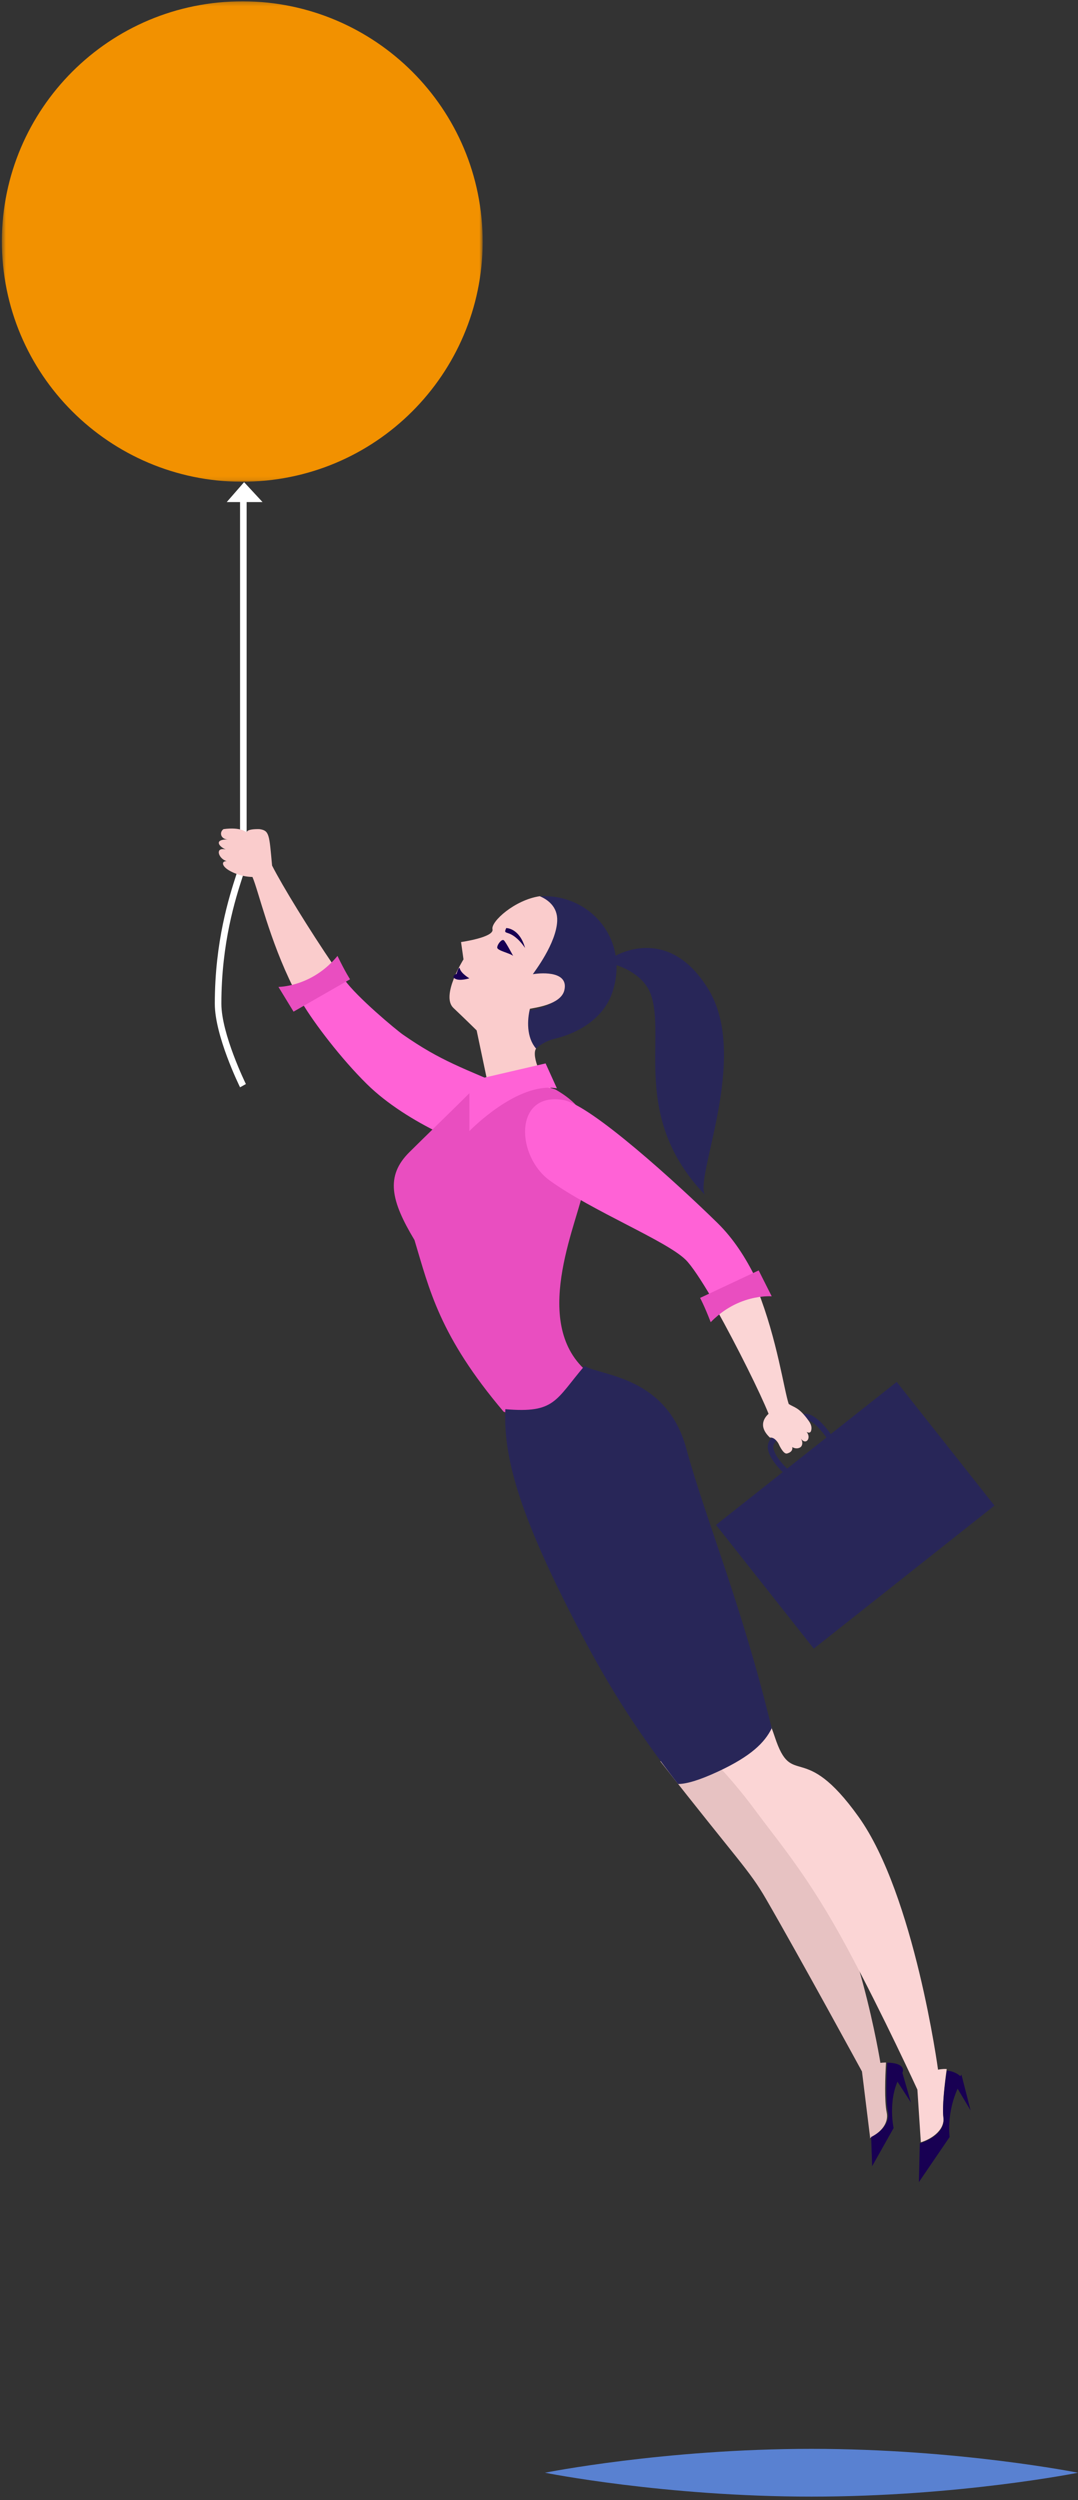
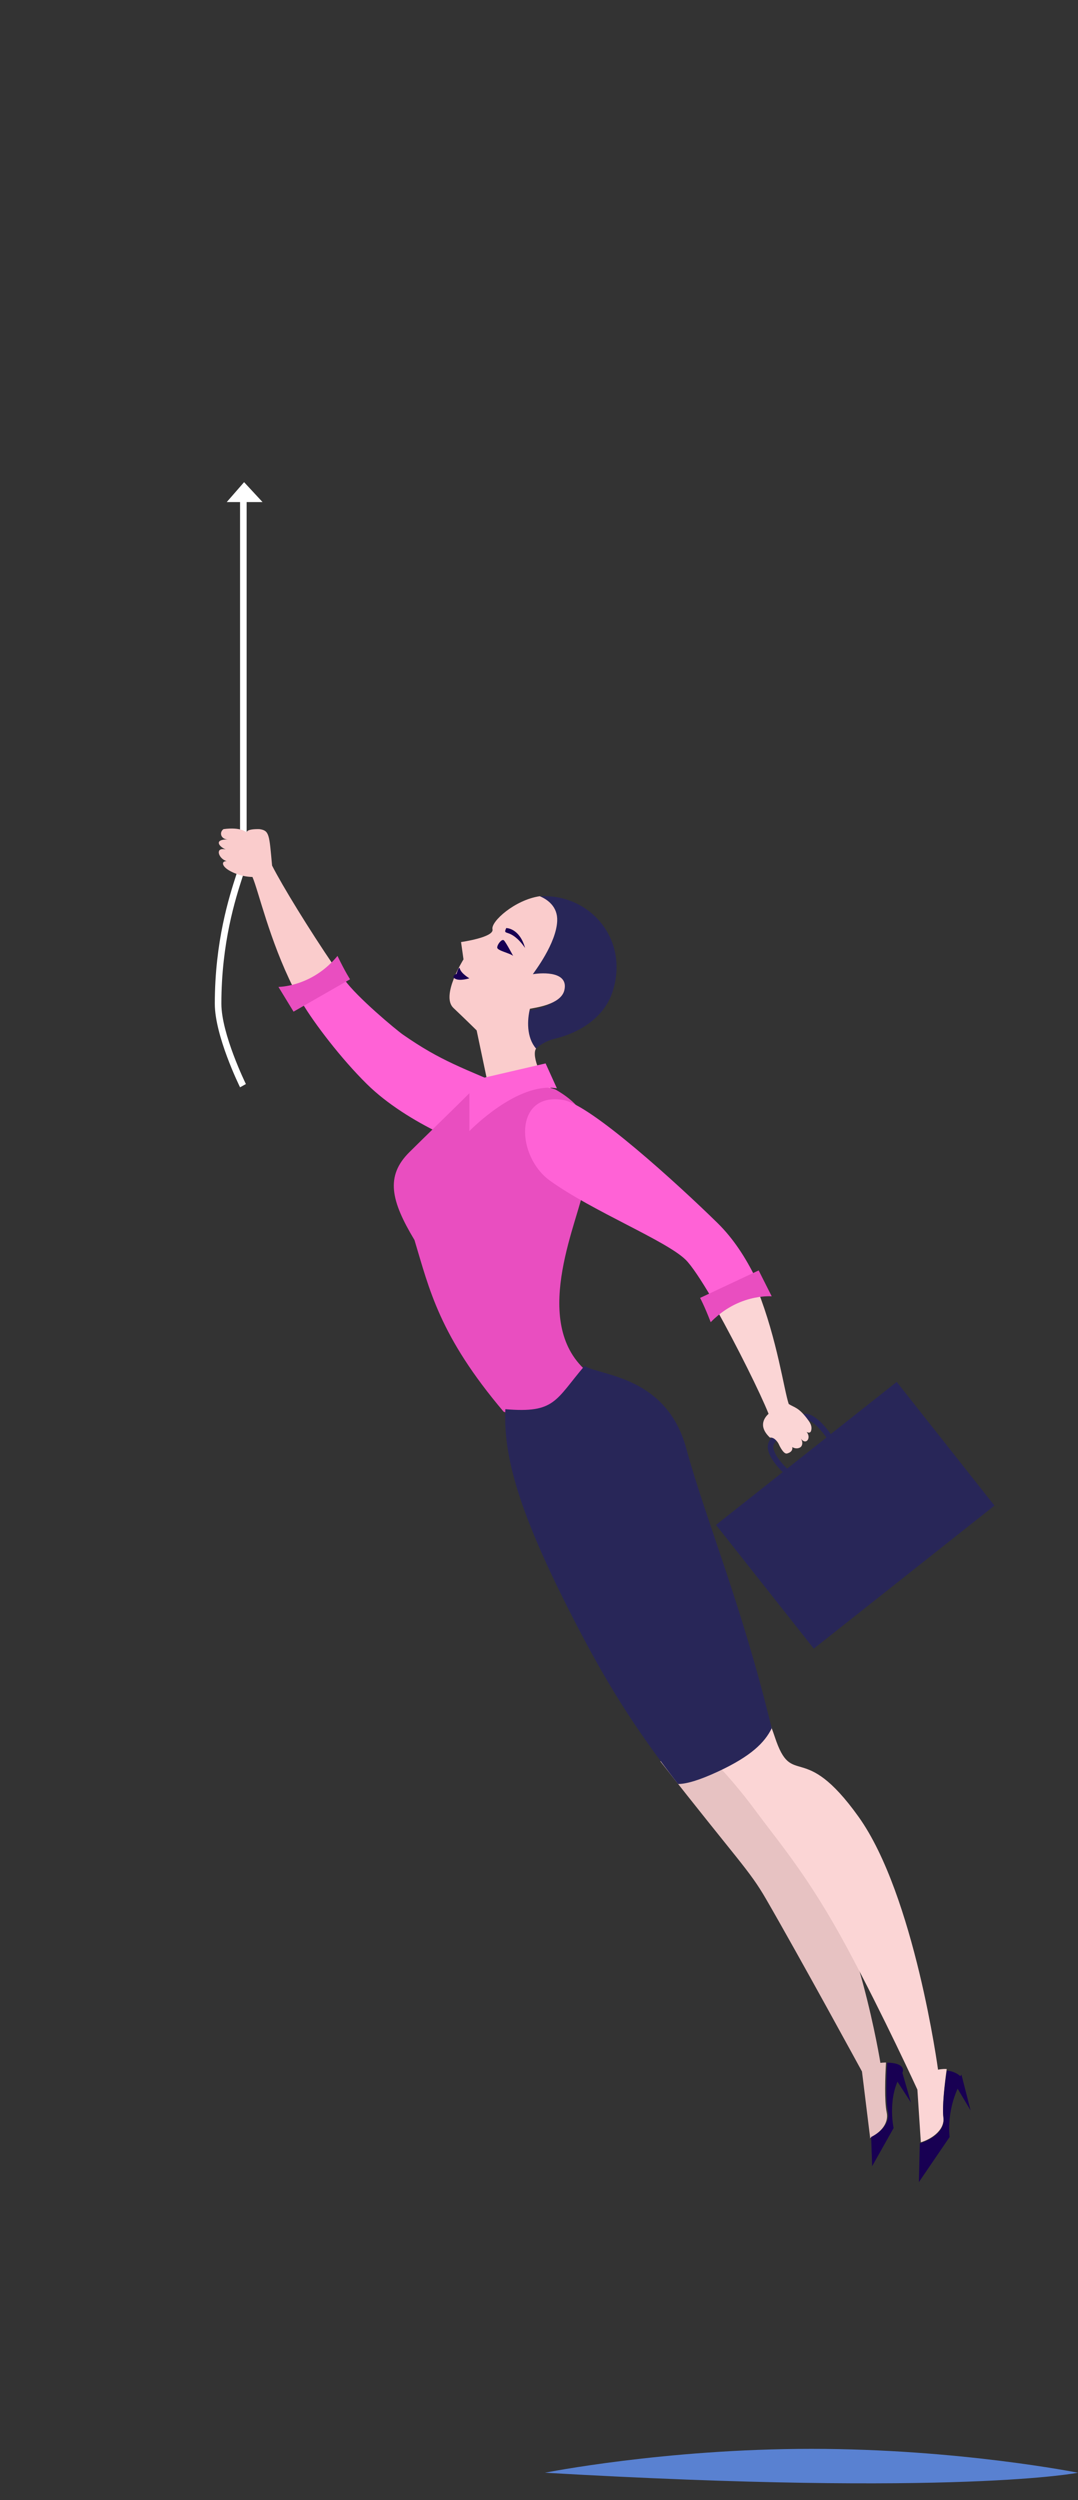
<svg xmlns="http://www.w3.org/2000/svg" xmlns:xlink="http://www.w3.org/1999/xlink" width="271px" height="628px" viewBox="0 0 271 628" version="1.1">
  <rect x="0" y="0" width="271" height="628" fill="#333333" stroke="none" />
  <title>Group 56</title>
  <desc>Created with Sketch.</desc>
  <defs>
    <polygon id="path-1" points="0.662 0.219 121.529 0.219 121.529 120.897 0.662 120.897" />
  </defs>
  <g id="Homepage" stroke="none" stroke-width="1" fill="none" fill-rule="evenodd">
    <g id="1440" transform="translate(-923, -145)">
      <g id="Hero" transform="translate(-231, -865)">
        <g id="Group-56" transform="translate(1289.5, 1324) scale(-1, 1) translate(-1289.5, -1324) translate(1154, 1010)">
          <g id="Group-3" transform="translate(149, 0.113)">
            <mask id="mask-2" fill="white">
              <use xlink:href="#path-1" />
            </mask>
            <g id="Clip-2" />
-             <path d="M121.46,63.442 C119.866,96.731 91.543,122.421 58.207,120.826 C24.865,119.237 -0.868,90.959 0.733,57.67 C2.327,24.386 30.646,-1.308 63.984,0.289 C97.323,1.885 123.053,30.156 121.46,63.442" id="Fill-1" fill="#F29100" mask="url(#mask-2)" />
          </g>
          <polygon id="Fill-4" fill="#FFFFFF" points="209.638 121.113 205 126.113 214 126.113" />
          <path d="M210.65,273.113 L209.186,272.298 C209.248,272.171 215.349,259.72 215.349,252.112 C215.349,236.758 211.773,225.677 210.057,220.352 C209.398,218.307 209,217.074 209,216.325 L209,124.113 L210.651,124.113 L210.651,216.325 C210.651,216.779 211.1,218.171 211.619,219.782 C213.366,225.196 217,236.464 217,252.112 C217,260.155 210.907,272.588 210.65,273.113" id="Fill-6" fill="#FFFFFF" />
-           <path d="M134,621.111 C134,621.111 104.003,627.113 67,627.113 C29.992,627.113 0,621.111 0,621.111 C0,621.111 29.992,615.113 67,615.113 C104.003,615.113 134,621.111 134,621.111" id="Fill-8" fill="#5981D1" />
+           <path d="M134,621.111 C29.992,627.113 0,621.111 0,621.111 C0,621.111 29.992,615.113 67,615.113 C104.003,615.113 134,621.111 134,621.111" id="Fill-8" fill="#5981D1" />
          <path d="M140.617,274.314 C130.83,278.515 131.782,291.072 144.26,290.055 C151.286,289.479 168.8,282.122 178.734,272.336 C185.322,265.854 192.083,256.903 195,251.992 C192.911,250.835 191.343,249.967 190.299,249.388 C188.985,248.66 187.014,247.569 184.386,246.113 C181.307,250.451 171.399,258.708 169.663,259.91 C160.119,266.529 155.042,268.117 140.617,274.314 Z" id="Fill-10" fill="#FF62D6" />
          <path d="M205.777,208.263 C203.266,208.623 203.317,209.608 202.603,217.413 C200.047,222.46 193.261,233.518 187,242.699 C190.603,246.075 194.544,247.507 197.248,248.113 C203.273,236.103 206.046,223.672 207.535,220.282 C208.769,220.255 210.769,220.027 213,218.867 C215.311,217.675 215.448,216.279 214.016,216.307 C214.016,216.307 214.365,216.196 214.682,216.015 C216.201,215.128 216.816,212.797 214.263,213.362 C216.095,212.614 217.229,210.78 213.69,210.859 C215.536,210.814 215.933,209.047 214.815,208.265 C210.383,207.654 208.99,209.09 208.99,209.09 C208.99,209.09 209.188,208.186 205.777,208.263" id="Fill-12" fill="#FACCCC" />
          <path d="M184.562,246.87 L194.96,252.823 L197.204,254.113 L201,247.896 C201,247.896 199.716,247.893 197.79,247.444 C195.166,246.828 191.339,245.372 187.843,241.94 C187.269,241.386 186.702,240.78 186.159,240.113 C184.197,244.174 183,245.981 183,245.981 L184.562,246.87 Z" id="Fill-14" fill="#E94EC0" />
-           <path d="M117,240.49 C117,240.49 103.277,231.485 92.894,248.531 C82.514,265.577 96.475,295.676 93.787,300.113 C112.497,280.616 103.418,260.641 107.428,249.689 C109.464,244.147 116.317,242.345 116.317,242.345 L117,240.49 Z" id="Fill-16" fill="#282658" />
          <path d="M138.56,253.966 C137.404,253.687 131.028,252.935 130.182,249.245 C129.11,244.531 135.172,244.686 137.85,245.151 C137.427,244.458 132.155,237.312 131.92,231.579 C131.77,227.867 134.337,226.069 136.166,225.261 C135.739,225.195 135.313,225.15 134.88,225.131 C122.679,224.597 112.662,235.997 117.051,249.24 C118.954,254.978 124.367,259.183 131.618,260.935 C133.75,261.447 135.563,262.607 137.063,264.113 C139.436,261.239 139.215,256.786 138.56,253.966" id="Fill-18" fill="#282658" />
          <path d="M147.536,276.113 L151.174,258.819 C151.174,258.819 153.787,256.234 157.017,253.175 C160.248,250.114 154.48,240.98 154.48,240.98 L155.095,236.628 C155.095,236.628 146.703,235.446 147.191,233.414 C147.648,231.514 141.626,226.05 135.311,225.113 C133.422,225.911 130.77,227.68 130.925,231.339 C131.168,236.984 136.614,244.026 137.05,244.707 C134.284,244.251 128.022,244.098 129.13,248.742 C130.003,252.375 136.59,253.115 137.784,253.393 C138.46,256.171 138.689,260.555 136.238,263.389 C137.529,265.24 134.596,271.904 132.018,273.788 C140.959,272.525 147.536,276.113 147.536,276.113" id="Fill-20" fill="#FACCCC" />
          <path d="M168.124,289.448 C164.825,286.152 157.385,278.996 151.375,272.993 C149.574,271.198 133.344,272.502 131.158,273.781 C121.139,279.653 122.481,285.403 124.191,298.041 C125.25,305.885 137.543,330.955 124.291,343.735 C124.227,343.791 128.889,361.282 144.405,354.587 C160.561,335.527 163.064,323.854 166.807,311.469 C172.749,301.593 174.124,295.431 168.124,289.448 Z" id="Fill-22" fill="#E94EC0" />
          <path d="M143.733,233.113 C143.733,233.113 140.418,233.071 139,238.113 C142.716,232.788 144.767,235.32 143.733,233.113" id="Fill-24" fill="#180053" />
          <path d="M142,240.113 C142,240.113 143.816,236.674 144.325,236.202 C144.838,235.731 146.033,237.261 145.999,238.032 C145.969,238.803 142.724,239.438 142,240.113" id="Fill-26" fill="#180053" />
          <path d="M156.225,244.62 C156.225,244.62 155.614,242.516 155.408,243.281 C155.068,244.557 153,245.734 153,245.734 C153,245.734 155.373,246.495 156.549,245.861 C157.727,245.233 156.225,244.62 156.225,244.62" id="Fill-28" fill="#180053" />
          <path d="M52.418,537.113 L52.26,536.942 L54.306,520.328 C54.306,520.328 69.985,491.576 78.416,477.018 C82.69,469.639 85.215,467.7 105,442.413 C101.412,441.133 96.197,437.536 91.476,434.113 C90.928,435.271 88.154,438.91 82.681,446.438 C75.75,455.978 78.46,448.051 68.115,463.722 C55.198,483.282 49.673,518.167 49.673,518.167 C49.673,518.167 49.071,518.072 48.265,518.072 C48.476,521.644 48.701,527.652 48.095,530.601 C47.435,533.815 50.354,536.079 52.418,537.113" id="Fill-30" fill="#E7C2C2" />
          <path d="M39.509,538.113 L40.376,524.886 C40.376,524.886 48.853,506.394 57.937,489.474 C67.653,471.402 74.94,463.115 80.99,454.918 C86.397,447.584 91.08,442.857 92,441.948 C87.544,439.242 82.77,435.661 78.04,431.113 C77.131,433.877 76.906,434.235 76.213,436.322 C71.808,449.631 69.227,436.69 55.158,456.358 C41.091,476.031 35.185,519.874 35.185,519.874 C35.185,519.874 34.198,519.635 33,519.701 C33.506,523.279 34.162,528.837 33.824,531.701 C33.387,535.421 37.478,537.508 39.509,538.113" id="Fill-32" fill="#FBD5D5" />
          <path d="M39.772,538.371 C37.649,537.77 33.371,535.701 33.828,532.012 C34.181,529.173 33.496,523.661 32.967,520.113 C31.63,520.18 29.871,520.854 29,522.219 C33.365,529.519 32.264,536.764 32.264,536.764 L40,548.113 L39.772,538.371 Z" id="Fill-34" fill="#180053" />
          <polygon id="Fill-36" fill="#180053" points="44.589 519.113 42 528.113 46 521.937" />
          <path d="M52,536.778 C49.975,535.762 47.137,533.535 47.784,530.389 C48.375,527.499 48.154,521.608 47.955,518.113 C46.197,518.11 43.459,518.557 44.093,520.545 C48.146,526.362 46.356,534.526 46.356,534.526 L51.747,544.113 L52,536.778 Z" id="Fill-38" fill="#180053" />
          <polygon id="Fill-40" fill="#180053" points="29.301 521.113 27 530.113 31 523.404" />
          <path d="M133.843,267.113 L153,271.556 L153,284.113 C153,284.113 140.995,271.655 131,273.373 L133.843,267.113 Z" id="Fill-42" fill="#FF62D6" />
          <path d="M126.78,406.763 C140.701,379.71 144.457,365.791 143.957,353.966 C131.438,355.034 131.395,351.702 124.068,343.113 C119.763,345.632 103.383,345.678 98.448,363.92 C93.784,381.152 84.428,403.296 77,434.127 C78.792,437.747 82.207,441.126 90.453,444.967 C95.369,447.254 98.533,448.113 100.541,448.113 C111.719,433.726 118.642,422.564 126.78,406.763 Z" id="Fill-44" fill="#282658" />
          <path d="M132.732,296.574 C141.364,290.377 141.804,274.266 129.477,276.288 C122.535,277.432 100.562,297.461 90.613,307.211 C86.632,311.112 83.5,315.974 81,321.106 L92.038,326.113 C94.743,321.535 97.135,317.9 98.644,316.422 C103.54,311.624 122.003,304.281 132.732,296.574 Z" id="Fill-46" fill="#FF62D6" />
          <path d="M73.067,369.88 C72.81,369.589 72.835,369.143 73.122,368.884 C73.151,368.856 76.13,366.12 76.568,363.845 C76.824,362.562 75.862,361.715 73.044,359.456 L72.381,358.922 C69.666,356.733 68.909,356.185 67.712,356.724 C65.567,357.689 63.287,361.025 63.265,361.058 C63.048,361.376 62.617,361.461 62.302,361.238 C61.985,361.017 61.905,360.577 62.122,360.257 C62.224,360.106 64.645,356.562 67.148,355.432 C69.161,354.524 70.526,355.629 73.243,357.816 L73.904,358.348 C76.78,360.655 78.365,361.927 77.928,364.119 C77.401,366.857 74.183,369.81 74.045,369.933 C73.915,370.054 73.748,370.113 73.583,370.113 C73.395,370.113 73.203,370.034 73.067,369.88 Z" id="Fill-48" fill="#282658" />
          <polygon id="Fill-50" fill="#282658" points="21 378.185 66.42 414.113 91 383.039 45.578 347.113" />
          <path d="M77.449,361.105 C80.685,358.046 78.535,355.833 77.787,355.124 C79.884,349.893 85.62,338.34 91,328.688 C87.203,325.618 83.224,324.502 80.526,324.113 C75.612,336.561 73.902,349.166 72.722,352.662 C71.245,353.615 70.146,353.461 67.703,356.887 C67.144,357.677 66.842,358.435 67.085,359.351 C67.335,360.271 68.254,359.65 68.254,359.65 C68.254,359.65 67.441,360.499 67.842,361.497 C68.094,362.124 68.896,362.427 69.655,361.352 C69.07,362.298 69.27,363.275 69.916,363.606 C70.948,364.127 71.844,363.47 71.844,363.47 C71.844,363.47 71.454,364.669 73.168,365.099 C74.118,365.335 75.274,362.655 75.274,362.655 C75.274,362.655 76.155,360.933 77.449,361.105" id="Fill-52" fill="#FBD5D5" />
          <path d="M93.383,325.258 L82.601,320.2 L80.275,319.113 L77,325.614 C77,325.614 78.274,325.509 80.224,325.791 C82.875,326.186 86.784,327.32 90.515,330.437 C91.13,330.947 91.739,331.493 92.335,332.113 C93.961,327.911 95,326.013 95,326.013 L93.383,325.258 Z" id="Fill-54" fill="#E94EC0" />
        </g>
      </g>
    </g>
  </g>
</svg>